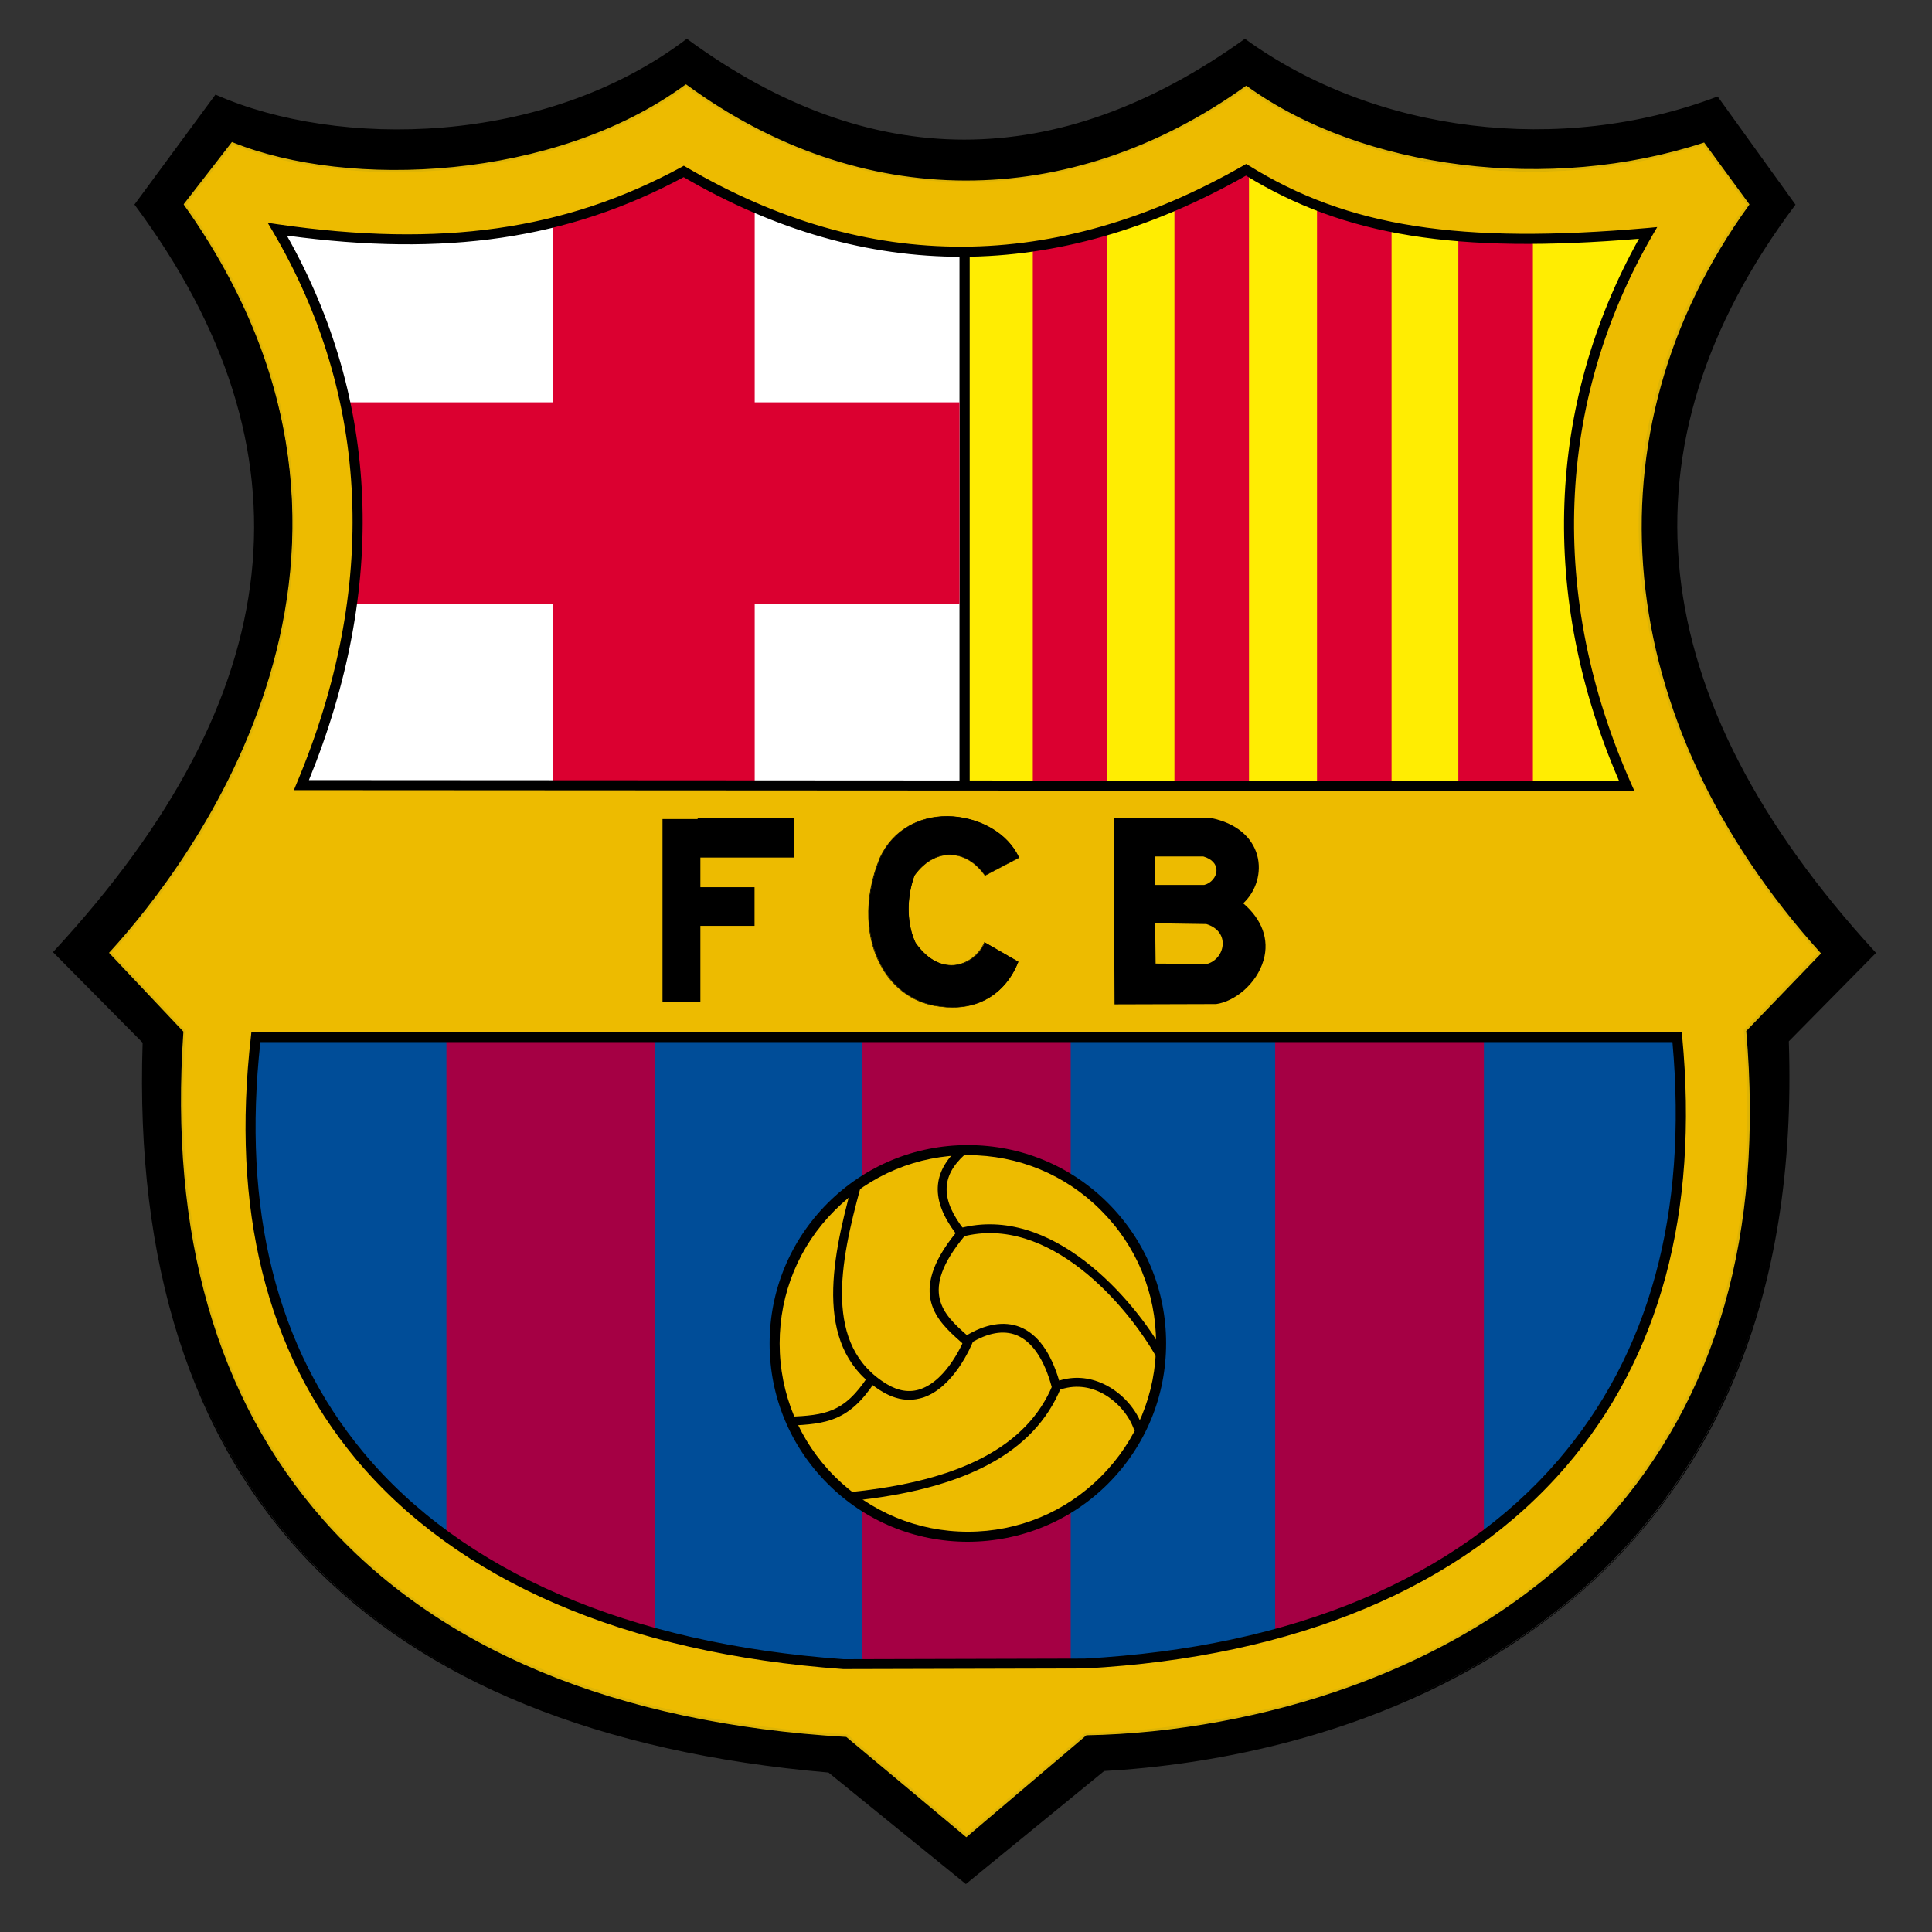
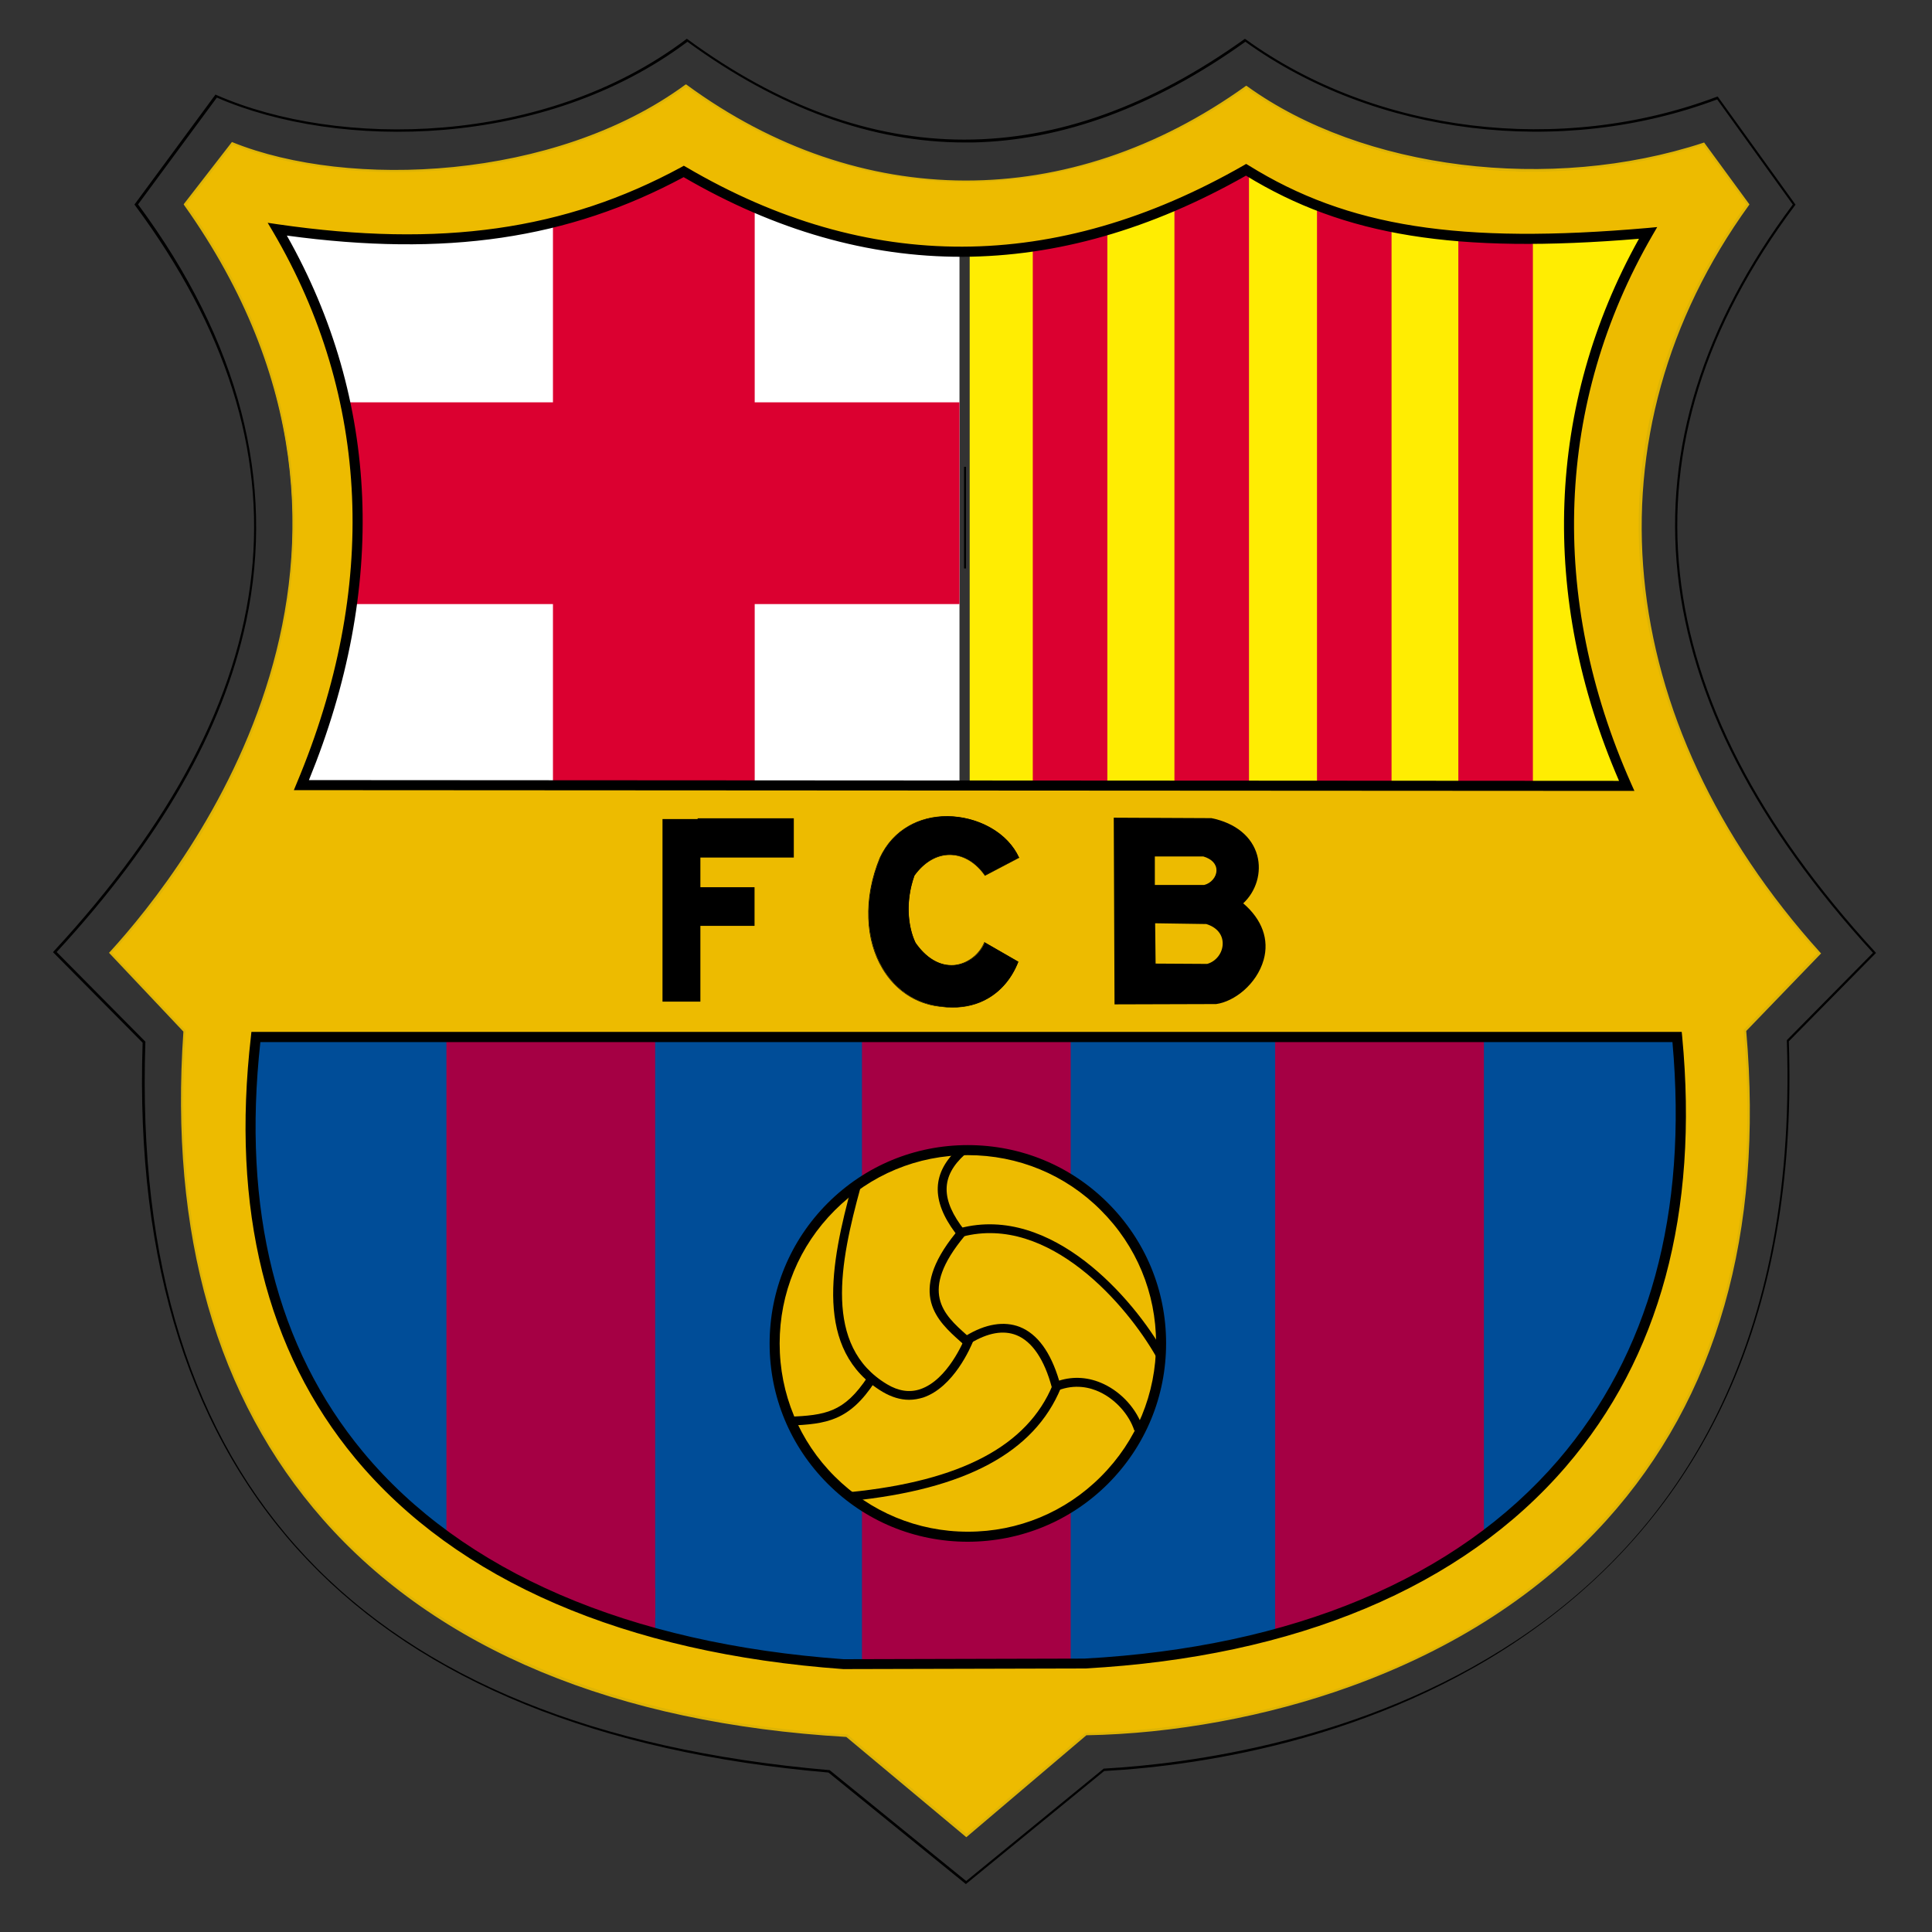
<svg xmlns="http://www.w3.org/2000/svg" version="1.1" id="Layer_1" x="0px" y="0px" viewBox="0 0 24 24" style="enable-background:new 0 0 24 24;" xml:space="preserve">
  <rect x="0" y="0" width="24" height="24" fill="#333333" stroke="none" />
  <style type="text/css">
	.st0{fill-rule:evenodd;clip-rule:evenodd;}
	.st1{fill-rule:evenodd;clip-rule:evenodd;fill:#004D98;}
	.st2{fill:#A50044;}
	.st3{fill-rule:evenodd;clip-rule:evenodd;fill:#FFFFFF;}
	.st4{fill-rule:evenodd;clip-rule:evenodd;fill:#FFED02;}
	.st5{fill:#DB0030;}
	.st6{fill-rule:evenodd;clip-rule:evenodd;fill:#EDBB00;}
	.st7{fill:#DEB405;}
	.st8{fill:#EDBB00;}
</style>
  <g id="layer1" transform="translate(-111.771,-91.03)">
    <g id="g2427" transform="matrix(0.189,0,0,0.189,111.699,62.604)">
      <g id="g2263" transform="translate(2.485,13.596)">
        <g id="g2279">
          <g id="path2239">
-             <path class="st0" d="M12.1,143.12c8.27,3.63,21.85,3.2,30.96-3.67c12.73,9.33,24.99,8.37,36.67,0       c7.79,5.63,19.78,8.04,31.04,3.79l5.05,7.01c-13.16,17.58-8.29,34.39,5.28,49.18l-5.7,5.78c1.29,37.92-28.08,46.97-44.94,47.91       l-9.07,7.42l-9-7.31c-30.11-2.6-46.01-18.48-45.02-47.93l-5.86-5.92c11.45-12.38,20.05-29.3,5.34-49.14L12.1,143.12z" />
            <path d="M61.38,260.64l-0.05-0.04l-8.98-7.29c-15.13-1.31-26.63-5.99-34.2-13.92c-7.7-8.06-11.36-19.52-10.88-34.05l-5.89-5.95       l0.05-0.06c15.57-16.84,17.31-32.88,5.34-49.03l-0.04-0.05l0.04-0.05l5.29-7.18l0.06,0.03c7.97,3.5,21.51,3.41,30.87-3.66       l0.05-0.04l0.05,0.04c12,8.79,24.3,8.79,36.58,0l0.05-0.03l0.05,0.03c8.54,6.17,20.69,7.65,30.96,3.78l0.06-0.02l0.04,0.05       l5.08,7.06l-0.04,0.05c-11.85,15.83-10.07,32.34,5.28,49.07l0.05,0.06l-0.06,0.06l-5.67,5.75c0.56,16.71-4.72,29.44-15.7,37.86       c-10.36,7.94-22.79,9.74-29.3,10.1L61.38,260.64z M1.62,199.38l5.83,5.89l0,0.04c-0.97,29.09,14.15,45.18,44.95,47.84l0.03,0       l0.02,0.02l8.95,7.27l9.04-7.39l0.03,0c10.89-0.61,46.29-5.85,44.87-47.83l0-0.04l0.02-0.03l5.64-5.72       c-15.35-16.76-17.12-33.3-5.27-49.18l-4.97-6.91c-10.29,3.86-22.45,2.37-31.01-3.79c-5.98,4.28-12.02,6.5-17.94,6.62       c-0.16,0-0.33,0-0.49,0c-6.09,0-12.23-2.23-18.24-6.62c-9.39,7.05-22.91,7.16-30.93,3.67l-5.18,7.02       c6.66,9,9.05,18.21,7.11,27.38C12.54,184.83,8.47,191.95,1.62,199.38z" />
          </g>
          <path id="path5105" class="st1" d="M12.78,204.53h96.88c2.55,26.81-14.49,41.29-40.39,42.71l-16.46,0.04      C28.04,245.51,9.58,232.43,12.78,204.53z" />
          <rect id="rect6076" x="54.55" y="204.86" class="st2" width="13.72" height="42.84" />
          <g id="g6100" transform="translate(-0.132,0)">
            <rect id="rect6088" x="27.37" y="204.86" class="st2" width="13.72" height="38.29" />
            <rect id="rect6092" x="32.15" y="241.18" class="st2" width="8.94" height="3.94" />
          </g>
          <g id="g6096" transform="translate(-0.132,0)">
            <rect id="rect6090" x="81.84" y="204.86" class="st2" width="13.72" height="38.29" />
            <rect id="rect6094" x="81.84" y="241.18" class="st2" width="8.94" height="3.94" />
          </g>
          <path id="path4130" class="st3" d="M60.96,151.98v38.05l-46.25,0.33l4.77-18.32l-5.94-21.91l29.27-3.76L60.96,151.98z" />
          <path id="path2187" class="st4" d="M61.63,151.98v38.05l46.25,0.33l-4.77-18.32l5.94-21.91l-29.27-3.76L61.63,151.98z" />
          <rect id="rect2169" x="34.24" y="147.46" class="st5" width="13.26" height="42.34" />
          <rect id="rect3143" x="19.7" y="163.25" class="st5" width="41.26" height="13.26" />
          <g id="g2174" transform="translate(-0.132,0)">
            <rect id="rect4118" x="65.91" y="150.46" class="st5" width="4.9" height="39.06" />
            <rect id="rect4120" x="75.22" y="147.66" class="st5" width="4.9" height="41.95" />
            <rect id="rect4122" x="84.59" y="150.02" class="st5" width="4.9" height="39.67" />
            <rect id="rect4124" x="93.88" y="151.48" class="st5" width="4.9" height="38.18" />
          </g>
          <g id="path4181">
            <path class="st6" d="M42.97,142.46c-8.54,6.26-22.06,6.92-29.81,3.79l-3.11,4c13.33,18.76,5.67,37.63-4.9,49.19l4.87,5.15       c-1.98,28.27,14.52,44.62,43.53,46.31l7.86,6.57l7.85-6.67c16.89-0.29,46.51-9.76,43.32-46.24l4.89-5.07       c-12.41-13.77-16.69-32.62-4.7-49.23l-2.92-3.97c-10.61,3.49-22.76,1.55-30.06-3.73C68.83,150.4,54.92,151.21,42.97,142.46z        M79.89,147.83c6.59,4.09,13.87,5.26,26.42,4.16c-6.29,10.88-6.96,23.83-1.4,36.34l-87.11-0.05       c4.69-11.18,5.76-24.04-1.58-36.53c9.05,1.31,17.9,1,26.72-3.8C54.9,154.96,67.21,155.09,79.89,147.83z M14.71,204.96h93.41       c2.46,25.85-13.97,39.81-38.94,41.18l-15.87,0.04C29.42,244.46,11.62,231.85,14.71,204.96z" />
            <path class="st7" d="M61.41,257.56l-0.05-0.04l-7.84-6.55c-7.54-0.44-14.29-1.88-20.06-4.28c-5.78-2.4-10.6-5.77-14.33-10.01       c-7.01-7.97-10.1-18.76-9.18-32.07l-4.89-5.18l0.05-0.05c5.25-5.74,21.12-26.25,4.89-49.09l-0.03-0.05l0.03-0.05l3.14-4.05       l0.05,0.02c7.62,3.08,21.16,2.51,29.74-3.78l0.05-0.03l0.05,0.03c11.41,8.36,25.14,8.39,36.73,0.09l0.05-0.03l0.05,0.03       c7.6,5.49,19.93,7.02,29.99,3.72l0.05-0.02l2.98,4.07l-0.03,0.05c-10.87,15.04-9.07,33.87,4.69,49.13l0.05,0.05l-4.92,5.1       c1.16,13.29-1.93,24.1-9.17,32.14c-4.32,4.79-10,8.48-16.89,10.96c-5.43,1.96-11.58,3.09-17.31,3.19L61.41,257.56z        M5.26,199.43l4.84,5.12l0,0.03c-0.93,13.28,2.15,24.04,9.14,31.99c7.43,8.44,19.29,13.36,34.32,14.23l0.03,0l0.02,0.02       l7.81,6.52l7.82-6.64l0.03,0c5.1-0.09,22.64-1.37,34.11-14.11c7.22-8.01,10.29-18.8,9.13-32.05l0-0.04l0.02-0.03l4.84-5.02       c-6.42-7.13-10.38-15.27-11.47-23.54c-1.19-9,1.16-17.88,6.79-25.69l-2.85-3.88c-5.1,1.67-10.72,2.15-16.25,1.41       c-5.27-0.71-10.16-2.53-13.78-5.13c-5.52,3.94-11.76,6.07-18.04,6.16c-0.14,0-0.27,0-0.41,0c-6.42,0-12.76-2.16-18.37-6.25       c-8.6,6.27-22.13,6.85-29.79,3.79l-3.04,3.91c6.07,8.57,8.26,17.75,6.49,27.3C15.24,185.16,11.2,192.92,5.26,199.43z        M53.31,246.26c-14.23-1.02-25.25-5.78-31.87-13.76c-5.81-7.01-8.1-16.28-6.81-27.55l0.01-0.07h93.55l0.01,0.07       c1.09,11.52-1.46,20.97-7.59,28.09c-6.76,7.86-17.63,12.41-31.42,13.17L53.31,246.26z M14.78,205.04       c-1.27,11.2,1.01,20.4,6.78,27.36c6.59,7.95,17.57,12.69,31.76,13.71l15.87-0.04c13.75-0.76,24.57-5.29,31.31-13.12       c6.09-7.08,8.63-16.47,7.56-27.91H14.78z M105.03,188.4h-0.12l-87.23-0.05l0.05-0.11c5.41-12.9,4.86-25.51-1.58-36.47       l-0.08-0.14l0.16,0.02c10.75,1.56,18.98,0.39,26.67-3.79l0.04-0.02l0.04,0.02c12.02,7.06,24.42,7.02,36.88-0.11l0.04-0.02       l0.04,0.02c6.56,4.07,13.95,5.23,26.37,4.14l0.15-0.01l-0.07,0.13c-6.39,11.05-6.88,23.93-1.4,36.27L105.03,188.4z        M17.92,188.2l86.87,0.05c-5.44-12.3-4.95-25.13,1.38-36.17c-12.34,1.07-19.73-0.1-26.28-4.15c-6.27,3.58-12.57,5.4-18.73,5.4       c0,0-0.01,0-0.01,0c-6.09,0-12.22-1.78-18.21-5.29c-7.67,4.16-15.87,5.34-26.57,3.81c3.4,5.84,5.16,12.12,5.23,18.66       C21.66,176.24,20.42,182.2,17.92,188.2z" />
          </g>
          <g id="path7096">
            <path d="M105.32,188.79l-88.11-0.05l0.19-0.46c5.38-12.82,4.83-25.35-1.56-36.24l-0.35-0.59l0.68,0.1       c10.69,1.55,18.87,0.39,26.51-3.76l0.16-0.09l0.16,0.09c11.94,7.01,24.26,6.97,36.63-0.11l0.17-0.1l0.17,0.1       c6.5,4.04,13.85,5.19,26.22,4.11l0.63-0.06l-0.32,0.55c-6.35,10.98-6.84,23.78-1.39,36.04L105.32,188.79z M18.2,188.08       l86.11,0.05c-5.24-12.11-4.77-24.72,1.31-35.63c-12.04,1-19.35-0.18-25.83-4.15c-12.48,7.08-24.91,7.11-36.96,0.1       c-7.57,4.07-15.64,5.26-26.08,3.84C22.86,163.1,23.36,175.45,18.2,188.08z" />
          </g>
          <g id="path4112">
            <path d="M53.32,246.51c-14.32-1.03-25.4-5.82-32.07-13.85c-5.86-7.06-8.17-16.4-6.86-27.74l0.03-0.29h94.01l0.03,0.3       c1.1,11.59-1.47,21.11-7.65,28.28c-6.81,7.91-17.74,12.5-31.6,13.26L53.32,246.51z M15.01,205.29       c-1.21,11.02,1.06,20.09,6.75,26.95c6.55,7.89,17.47,12.6,31.58,13.62l15.84-0.04c13.66-0.75,24.43-5.26,31.12-13.03       c6-6.98,8.53-16.22,7.52-27.49H15.01z" />
          </g>
          <g id="path4134">
            <rect x="61.26" y="167.49" width="0.13" height="6.68" />
          </g>
          <g id="g6097">
            <g id="path2185">
              <path class="st8" d="M74.21,225.1c0,7.01-5.68,12.7-12.7,12.7c-7.01,0-12.7-5.68-12.7-12.7c0,0,0-0.01,0-0.01        c0-7.01,5.68-12.7,12.7-12.7S74.21,218.08,74.21,225.1C74.21,225.09,74.21,225.1,74.21,225.1z" />
              <path d="M61.51,238.14c-3.48,0-6.75-1.35-9.21-3.81c-2.46-2.46-3.82-5.73-3.82-9.21c0-3.49,1.35-6.76,3.81-9.23        c2.46-2.46,5.73-3.82,9.21-3.82c0,0,0,0,0.01,0c3.48,0,6.75,1.35,9.21,3.81c2.46,2.46,3.82,5.73,3.82,9.21v0.01        c0,3.48-1.35,6.75-3.81,9.22C68.27,236.78,65,238.13,61.51,238.14C61.51,238.14,61.51,238.14,61.51,238.14z M61.51,212.73        C61.51,212.73,61.51,212.73,61.51,212.73c-3.31,0-6.41,1.29-8.75,3.63c-2.34,2.34-3.62,5.44-3.62,8.75        c0,3.31,1.29,6.42,3.63,8.75c2.34,2.33,5.44,3.62,8.74,3.62c0,0,0,0,0.01,0c3.3,0,6.41-1.29,8.74-3.63        c2.34-2.34,3.62-5.44,3.62-8.75v-0.01c0-3.3-1.29-6.41-3.63-8.74C67.92,214.01,64.81,212.73,61.51,212.73z" />
            </g>
            <g id="g4131">
              <g id="path3158">
                <path d="M57.65,228.81c-0.58,0-1.16-0.18-1.74-0.52c-4.55-2.72-3.42-8.45-2.01-13.6l0.56,0.15         c-1.36,4.95-2.46,10.44,1.74,12.95c0.75,0.45,1.49,0.56,2.19,0.32c1.79-0.61,2.84-3.15,2.96-3.44l0.54,0.21         c-0.2,0.51-1.32,3.1-3.31,3.78C58.28,228.75,57.97,228.81,57.65,228.81z" />
              </g>
              <g id="path3160">
                <path d="M49.77,230.51l-0.03-0.58c2.41-0.11,3.63-0.27,5.19-2.63l0.48,0.32C53.71,230.21,52.23,230.4,49.77,230.51z" />
              </g>
            </g>
            <g id="path4141">
              <path d="M72.45,230.83c-0.34-1.05-1.23-2.04-2.27-2.53c-0.63-0.3-1.62-0.55-2.76-0.1l-0.3,0.12L67.03,228        c-0.49-1.84-1.3-3.03-2.33-3.44c-0.86-0.34-1.88-0.16-3.03,0.54l-0.3-0.49c1.29-0.79,2.52-0.99,3.55-0.59        c1.16,0.46,2.03,1.65,2.59,3.53c0.96-0.3,1.96-0.23,2.92,0.22c1.2,0.56,2.19,1.67,2.58,2.88L72.45,230.83z" />
            </g>
            <g id="path4143">
              <path d="M53.8,235.46l-0.06-0.58c7.32-0.73,11.69-3.04,13.35-7.06l0.53,0.22C65.87,232.28,61.35,234.7,53.8,235.46z" />
            </g>
            <g id="path2191">
              <path d="M61.33,225.26l-0.31-0.28c-1.49-1.33-3.53-3.15-0.32-7.12c-1.63-2.17-1.56-4,0.23-5.61l0.39,0.43        c-1.6,1.44-1.61,2.98-0.02,5l0.15,0.18l-0.15,0.18c-3.05,3.67-1.37,5.17,0.12,6.5l0.31,0.28L61.33,225.26z" />
            </g>
            <g id="path2193">
              <path d="M73.9,226c-1.92-3.39-7.06-9.41-12.76-7.91l-0.15-0.56c6.04-1.59,11.42,4.66,13.41,8.18L73.9,226z" />
            </g>
          </g>
        </g>
        <path id="rect2194" d="M43.75,190.59v0.05h-2.31v4.48v2.54v4.98h2.49v-4.98h3.56v-2.54h-3.56v-1.95h6.14v-2.58H43.75z" />
        <g id="path3176">
          <path class="st0" d="M62.63,194.35l2.24-1.17c-1.43-3.16-7.22-4.06-9.12,0c-1.97,4.84,0.12,9.33,3.93,9.77      c2.42,0.35,4.33-0.83,5.15-2.93l-2.21-1.27c-0.59,1.47-2.84,2.48-4.55,0.02c-0.53-1.1-0.66-2.78-0.07-4.43      C59.38,192.42,61.44,192.63,62.63,194.35z" />
          <path d="M60.49,203.03c-0.27,0-0.55-0.02-0.83-0.06c-1.58-0.18-2.92-1.07-3.77-2.5c-0.56-0.94-0.88-2.08-0.92-3.3      c-0.05-1.31,0.2-2.65,0.75-3.99c0.43-0.91,1.07-1.62,1.9-2.09c0.73-0.42,1.6-0.64,2.51-0.64c0.01,0,0.03,0,0.04,0      c0.98,0.01,1.97,0.27,2.81,0.74c0.88,0.49,1.53,1.18,1.9,1.98l0.01,0.01l-0.01,0.01l-2.25,1.18l-0.01-0.01      c-0.59-0.86-1.42-1.35-2.27-1.36c-0.01,0-0.02,0-0.03,0c-0.86,0-1.68,0.48-2.32,1.36c-0.64,1.8-0.38,3.46,0.07,4.41      c0.67,0.96,1.5,1.47,2.35,1.47c0.08,0,0.16,0,0.24-0.01c0.83-0.1,1.6-0.69,1.92-1.48l0.01-0.02l0.02,0.01l2.22,1.28l-0.01,0.01      c-0.41,1.05-1.09,1.88-1.98,2.4C62.16,202.83,61.36,203.03,60.49,203.03z M60.13,190.49c-1.98,0-3.57,0.98-4.38,2.71      c-1.05,2.59-0.99,5.31,0.17,7.26c0.84,1.42,2.17,2.3,3.74,2.48c2.33,0.34,4.29-0.78,5.12-2.91l-2.18-1.25      c-0.33,0.79-1.1,1.39-1.94,1.49c-0.08,0.01-0.17,0.01-0.25,0.01c-0.87,0-1.71-0.52-2.38-1.49c-0.46-0.96-0.73-2.63-0.08-4.44      l0,0c0.65-0.89,1.48-1.38,2.35-1.38c0.01,0,0.02,0,0.03,0c0.86,0.01,1.7,0.51,2.29,1.37l2.21-1.15      c-0.72-1.57-2.64-2.68-4.67-2.69C60.16,190.49,60.15,190.49,60.13,190.49z" />
        </g>
        <g id="path5116">
          <path class="st0" d="M71.18,190.62l0.05,12.11l6.59-0.03c2.14-0.3,4.96-3.81,1.66-6.54c1.74-1.54,1.52-4.82-1.96-5.52      L71.18,190.62z M73.72,193.01H77c1.44,0.42,1.02,1.8,0.05,2.04h-3.33V193.01z M73.74,197.41l3.45,0.05      c1.71,0.51,1.32,2.45,0.05,2.79l-3.48-0.03L73.74,197.41z" />
          <path d="M71.15,202.82v-0.08l-0.05-12.19l6.42,0.03c1.58,0.32,2.67,1.21,3.01,2.45c0.3,1.12-0.06,2.34-0.92,3.15      c1.24,1.06,1.72,2.38,1.34,3.72c-0.46,1.61-1.94,2.74-3.12,2.9L71.15,202.82z M71.26,190.71l0.05,11.94l6.51-0.03      c1.08-0.15,2.54-1.26,2.97-2.79c0.26-0.92,0.24-2.29-1.36-3.61l-0.07-0.06l0.07-0.06c0.86-0.76,1.23-1.96,0.94-3.04      c-0.32-1.18-1.36-2.03-2.86-2.33L71.26,190.71z M77.26,200.33h-0.01l-3.56-0.03l-0.03-2.97l0.08,0l3.48,0.05      c0.77,0.23,1.22,0.78,1.2,1.46c-0.01,0.7-0.49,1.31-1.16,1.48L77.26,200.33z M73.85,200.14l3.39,0.02      c0.58-0.16,1.01-0.71,1.02-1.32c0.01-0.61-0.39-1.09-1.08-1.3l-3.36-0.05L73.85,200.14z M73.72,195.13h-0.08v-2.2l3.39,0      c0.64,0.18,1,0.58,0.99,1.09c-0.01,0.51-0.41,0.98-0.95,1.11L73.72,195.13z M73.8,194.97h3.25c0.44-0.11,0.8-0.52,0.8-0.95      c0.01-0.42-0.31-0.76-0.86-0.92H73.8V194.97z" />
        </g>
      </g>
    </g>
  </g>
</svg>